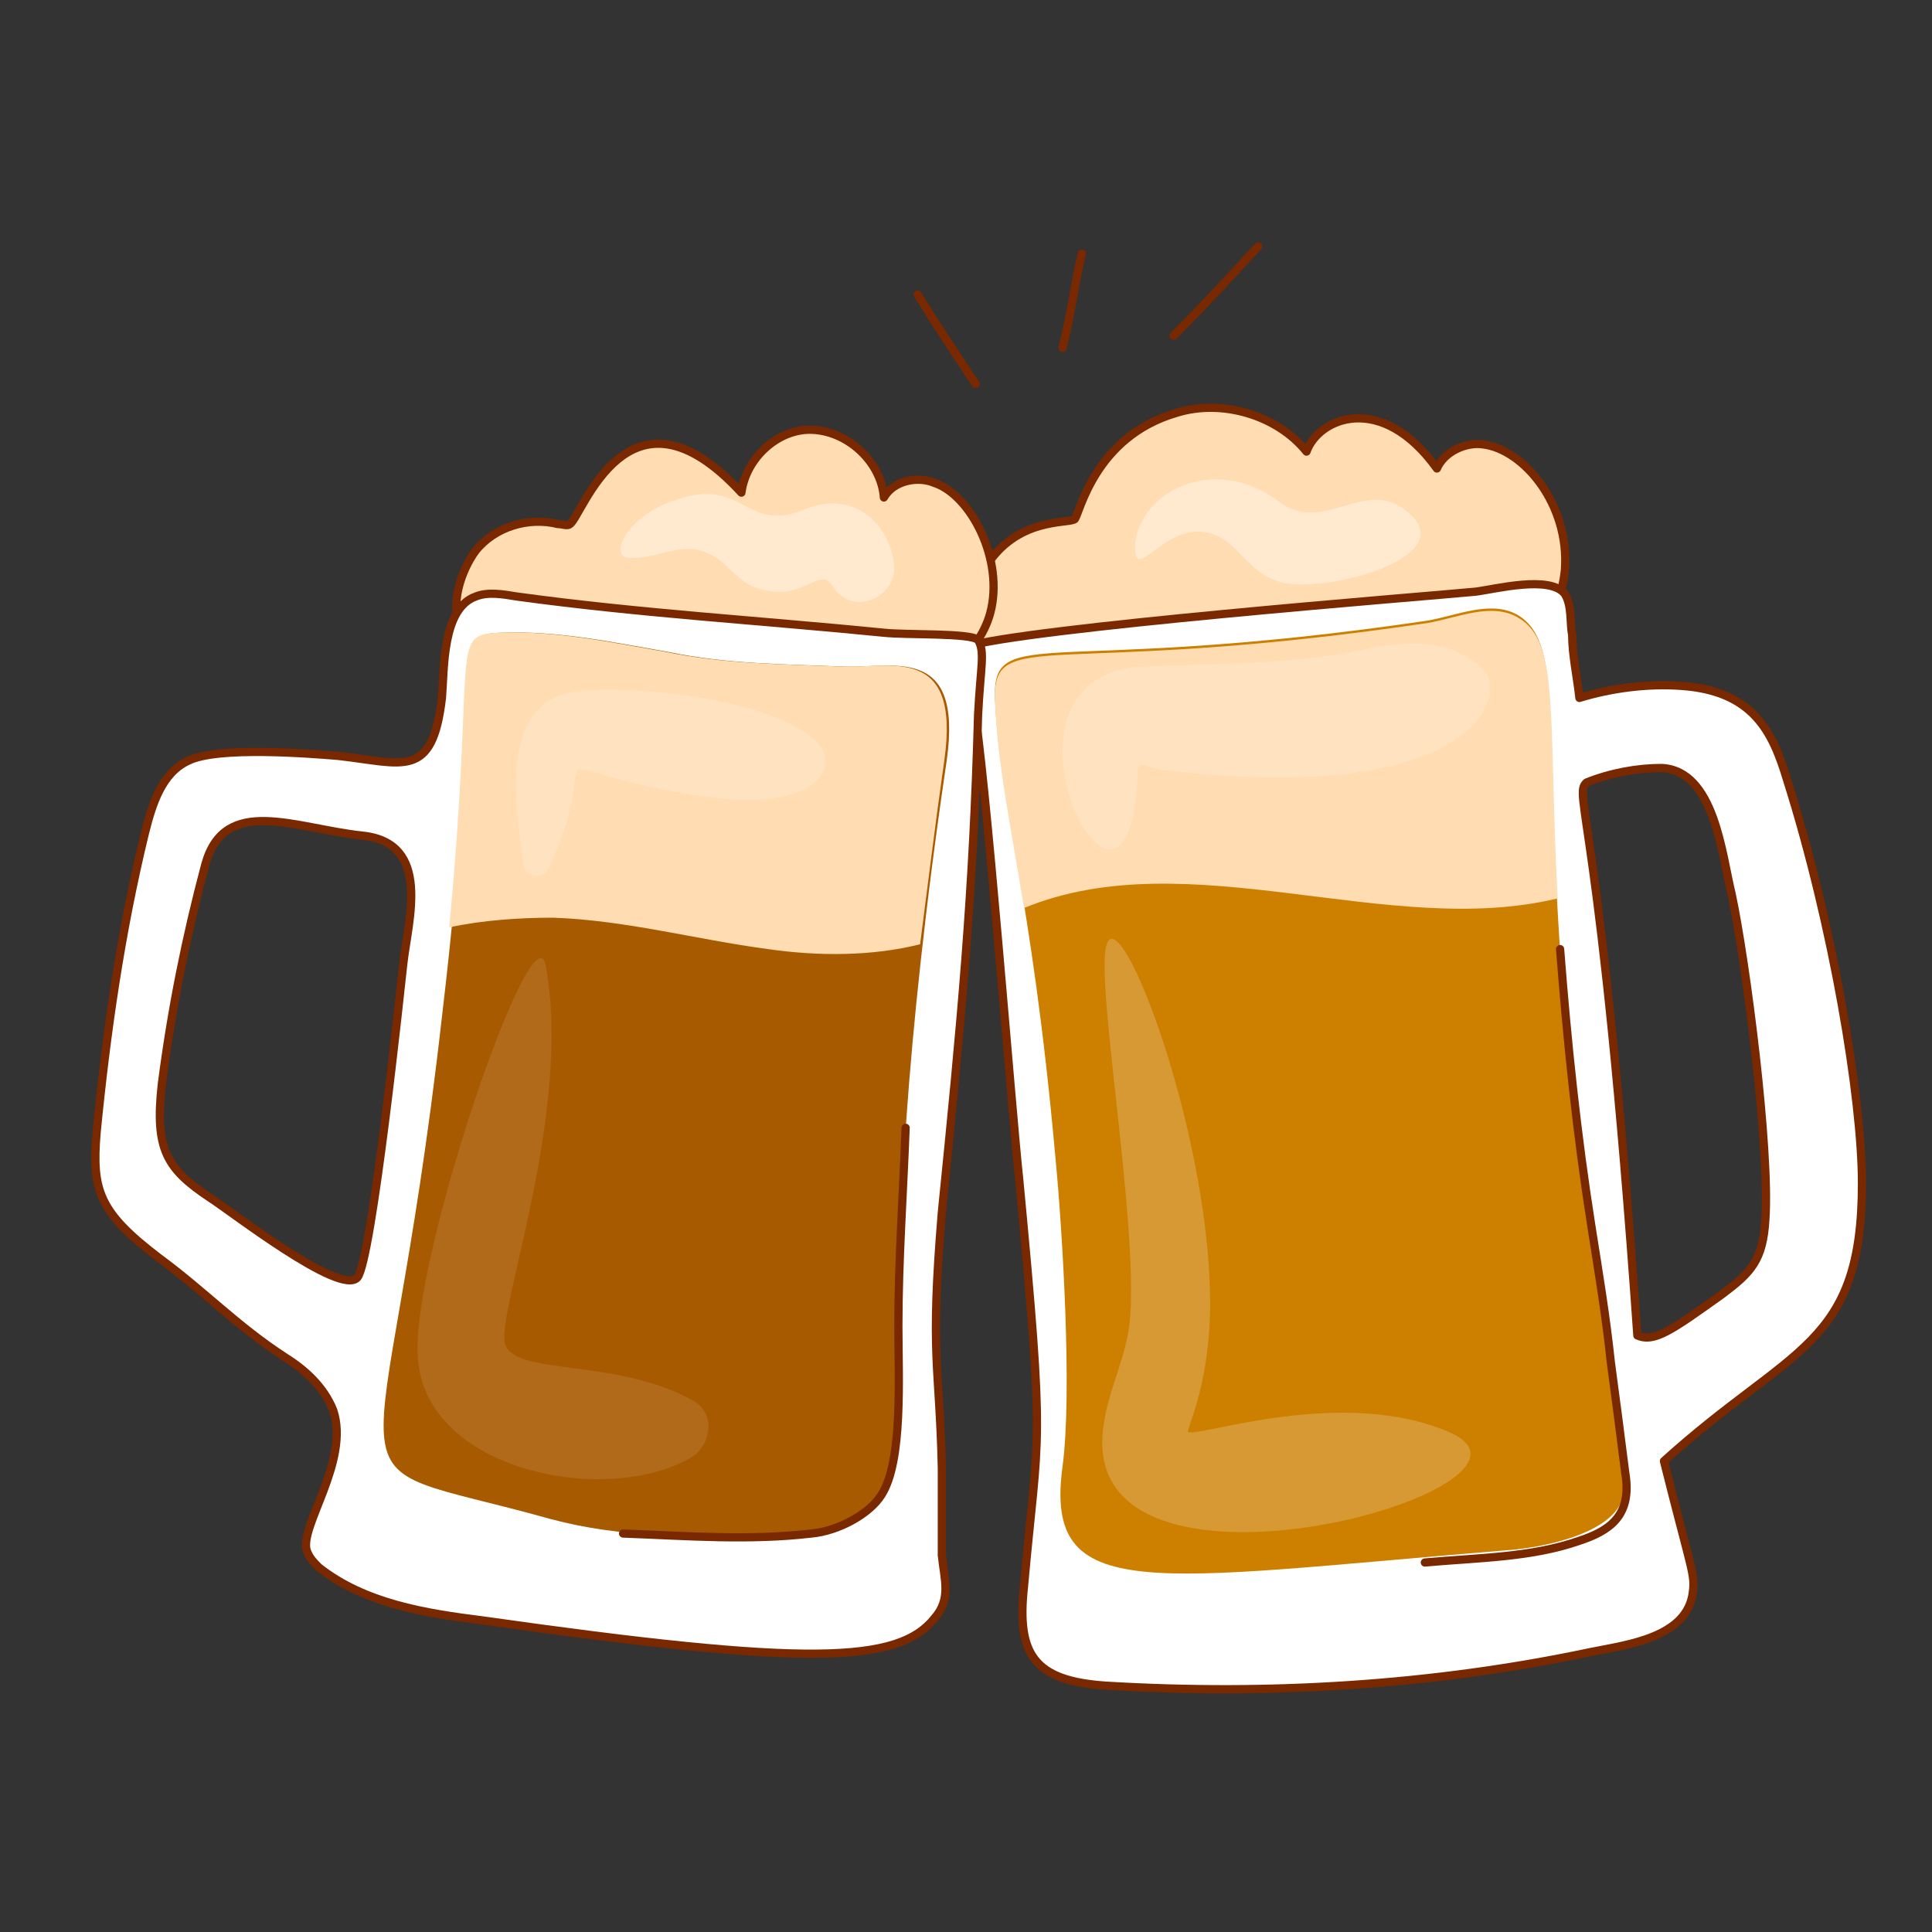
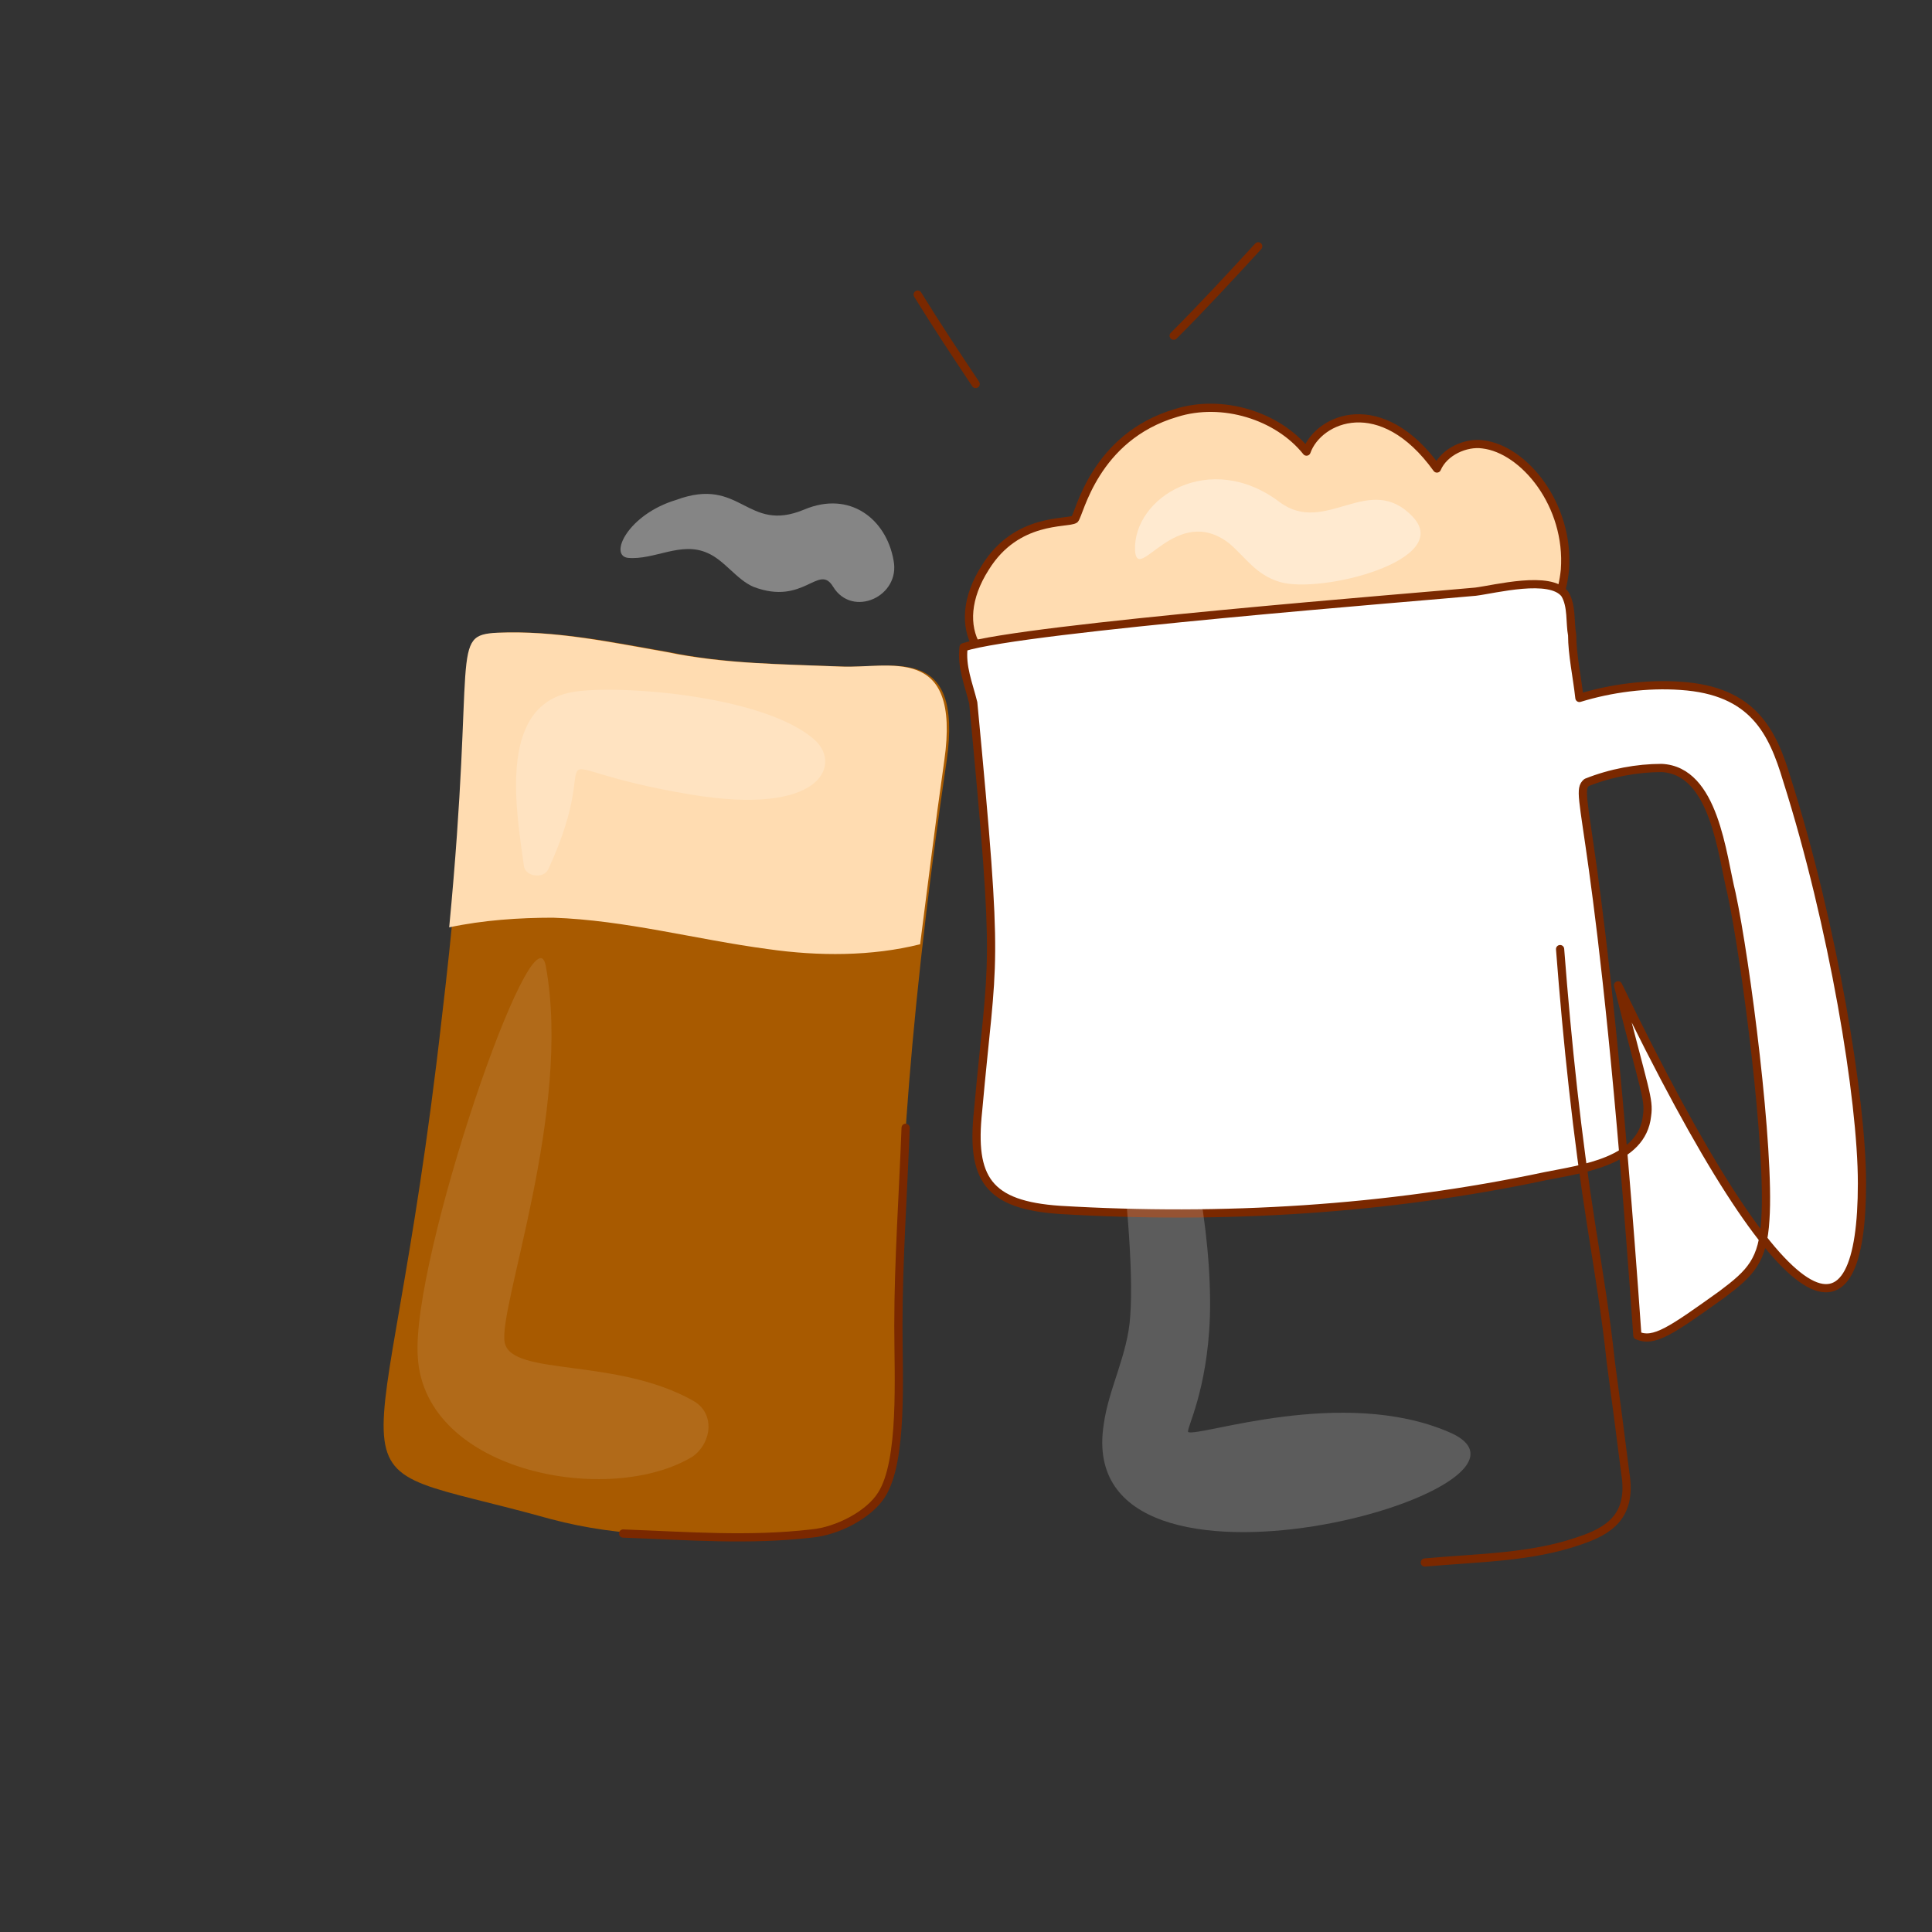
<svg xmlns="http://www.w3.org/2000/svg" version="1.1" id="Layer_1" x="0px" y="0px" viewBox="0 0 80 80" style="enable-background:new 0 0 80 80;" xml:space="preserve">
  <rect x="0" y="0" width="80" height="80" fill="#333333" stroke="none" />
  <style type="text/css">
	.st0{fill:none;stroke:#7A2800;stroke-width:0.34;stroke-linecap:round;stroke-linejoin:round;stroke-miterlimit:10;}
	.st1{fill:#FFDCB1;stroke:#7A2800;stroke-width:0.34;stroke-linecap:round;stroke-linejoin:round;stroke-miterlimit:10;}
	.st2{fill:#FFFFFF;stroke:#7A2800;stroke-width:0.34;stroke-linecap:round;stroke-linejoin:round;stroke-miterlimit:10;}
	.st3{fill:#CD8000;}
	.st4{fill:#FFDCB1;}
	.st5{opacity:0.4;fill:#FFFFFF;}
	.st6{opacity:0.2;fill:#FFFFFF;}
	.st7{fill:#A85A00;}
	.st8{opacity:0.1;fill:#FFFFFF;}
</style>
  <g>
    <g>
      <path class="st0" d="M40.4,15.9c-0.8-1.2-1.6-2.4-2.4-3.7" />
-       <path class="st0" d="M44,14.4c0.4-1.6,0.5-2.7,0.8-3.9" />
      <path class="st0" d="M48.6,13.9c1.2-1.2,2.4-2.5,3.5-3.7" />
    </g>
    <g>
      <g>
        <path class="st1" d="M40.8,23.5c1.3-2.1,3.4-1.8,3.7-2c0.2-0.2,0.8-3.4,4.2-4.4c1.9-0.6,4.2,0.1,5.4,1.6c0.5-1.4,3.1-2.5,5.4,0.7     c0.3-0.7,1.2-1.1,1.9-1c1.7,0.2,3.6,2.5,3.4,5.2c-0.2,1.9-1.1,2.6-2.7,3c-3.8,1.1-15.1,1.4-18.8,1.4C40.6,28.2,39.2,26,40.8,23.5     z" />
-         <path class="st2" d="M77.1,49c0-3.5-1.2-10.7-3.1-16.7c-0.6-2-1.4-3.7-4.4-3.9c-1.4-0.1-2.9,0.1-4.2,0.5     c-0.1-0.9-0.3-1.8-0.3-2.6c-0.1-0.5,0-1.2-0.3-1.7c-0.6-0.8-2.9-0.2-3.7-0.1c-2.1,0.2-18.7,1.5-21.2,2.3     c-0.1,0.8,0.2,1.5,0.4,2.3c0.5,2.6,1.6,17,1.9,19.7c1.1,11.6,0.8,10.2,0.2,16.9c-0.3,2.8,0.4,3.9,3.4,4.1     c6.7,0.4,13.5,0,20.1-1.4c1.5-0.3,4-0.6,4.2-2.5c0.1-0.7-0.1-1-1.2-5.4C74.2,55.7,77.1,55.8,77.1,49z M73.1,50.5     c-0.1,1.7-0.6,2.2-1.8,3.1c-2.1,1.5-2.8,2-3.5,1.7c-1.5-21.4-2.7-22.4-2.1-22.9c1-0.4,2.1-0.6,3.1-0.6c2.2,0.1,2.5,3.6,2.9,5.2     C72.3,39.8,73.3,47.6,73.1,50.5z" />
+         <path class="st2" d="M77.1,49c0-3.5-1.2-10.7-3.1-16.7c-0.6-2-1.4-3.7-4.4-3.9c-1.4-0.1-2.9,0.1-4.2,0.5     c-0.1-0.9-0.3-1.8-0.3-2.6c-0.1-0.5,0-1.2-0.3-1.7c-0.6-0.8-2.9-0.2-3.7-0.1c-2.1,0.2-18.7,1.5-21.2,2.3     c-0.1,0.8,0.2,1.5,0.4,2.3c1.1,11.6,0.8,10.2,0.2,16.9c-0.3,2.8,0.4,3.9,3.4,4.1     c6.7,0.4,13.5,0,20.1-1.4c1.5-0.3,4-0.6,4.2-2.5c0.1-0.7-0.1-1-1.2-5.4C74.2,55.7,77.1,55.8,77.1,49z M73.1,50.5     c-0.1,1.7-0.6,2.2-1.8,3.1c-2.1,1.5-2.8,2-3.5,1.7c-1.5-21.4-2.7-22.4-2.1-22.9c1-0.4,2.1-0.6,3.1-0.6c2.2,0.1,2.5,3.6,2.9,5.2     C72.3,39.8,73.3,47.6,73.1,50.5z" />
        <g>
-           <path class="st3" d="M64.7,40.7c-0.8-10.1,0.1-14-1.8-15.2c-1.1-0.7-2.6,0-3.8,0.2c-15.6,2.3-18,0.1-17.9,3.2      c0.2,4.5,1.5,7.9,2.5,19c0.3,3.1,0.7,9.8,0.3,12.8c-0.8,5.8,3.6,4.7,18.3,3.5c1.6-0.1,4.5-0.7,4.9-2.2      C67.7,60.7,65.3,49,64.7,40.7z" />
-           <path class="st4" d="M64.5,37.2c-0.4-7.5,0.1-10.6-1.6-11.6c-1.1-0.7-2.6,0-3.8,0.2c-15.6,2.3-18,0.1-17.9,3.2      c0.1,2.6,0.6,4.9,1.2,8.6C49.2,34.8,57.5,38.9,64.5,37.2z" />
-         </g>
+           </g>
        <path class="st0" d="M64.6,39.3c0.3,3.9,0.7,7.7,1.3,11.5c0.3,1.9,0.6,3.7,0.8,5.6c0.2,1.5,0.4,3,0.6,4.6     c0.3,1.8-0.7,2.4-1.9,2.8c-2,0.7-4.2,0.7-6.4,0.9" />
      </g>
      <path class="st5" d="M58.5,21.4c-1.8-1.9-3.6,0.8-5.5-0.6c-2.9-2.2-6.1-0.2-6,2c0.1,1.4,1.7-2,3.9-0.3c0.7,0.6,1.1,1.3,2.1,1.6    C54.7,24.6,60.2,23.2,58.5,21.4z" />
      <path class="st6" d="M61.4,27.7c-1.7-1.6-3.9-1-6-0.6c-2.7,0.4-5.4,0.4-8.1,0.5c-7.1,0.4-0.6,13.2-0.2,4.6c0-0.9,0.2-0.4,1.2-0.3    C61.2,33.4,62.5,28.7,61.4,27.7z" />
      <path class="st6" d="M60,59.3c-4.4-1.9-10.3,0.2-10.8,0c-0.1-0.1,0.8-1.7,0.9-4.8c0.2-7.2-3.8-17.6-4.3-15.3    c-0.4,1.7,1.3,11.3,1,15.3c-0.1,1.6-0.9,3-1.1,4.5C44.4,67.5,65.4,61.6,60,59.3z" />
    </g>
    <g>
      <g>
-         <path class="st1" d="M19.7,22.8c0.8-1,2.2-1.4,3.4-1.1c0.2,0,0.4,0.1,0.5,0c0.5-0.3,2.4-6.4,7.1-1.3c0.2-1.5,1.6-2.7,3-2.6     c1.5,0.1,2.8,1.4,2.9,2.8c0.4-0.7,1.4-0.9,2.1-0.6c1.5,0.5,2.9,3.2,2.3,5.4c-0.5,1.8-2.3,3-4.2,3.4c-1.9,0.4-3.8,0.1-5.6-0.2     c-10.2-1.5-11.4-1.5-12.1-2.7C18.6,25.1,19.1,23.6,19.7,22.8z" />
-         <path class="st2" d="M40.5,29.6c0.1-2,0.3-2.6,0-3.1c-0.3-0.3-3-0.2-3.9-0.3c-5-0.5-10.1-0.8-15.2-1.5c-0.6-0.1-1.2-0.2-1.7,0     c-1.4,0.5-1.3,3-1.4,4.2c-0.4,3.4-1.6,2.7-4.3,2.4c-1.2-0.1-5-0.4-6.2,0.2c-1.1,0.5-1.5,1.8-1.8,3c-1,4.1-1.6,8.3-2,12.4     c-0.2,2.4,0.1,3.3,2.6,5.2c1.9,1.4,3.2,2.8,5.2,4.1c0.8,0.5,1.6,1.2,2,2.2c0.7,2.1-1.4,4.8-1.1,5.8c0.1,0.3,0.3,0.5,0.5,0.7     c1.9,1.5,4.4,1.9,6.8,2.2C33.4,69,37.2,68.9,38.7,67c0.7-0.8,0.4-1.6,0.3-2.6C39,63.2,39,62,39,60.8c-0.1-4.4-0.5-4.6,0-10.6     C39.8,42.3,40.3,37,40.5,29.6z M16.7,39.9c-0.1,0.9-1.3,12.3-1.9,13c-0.7,0.8-5.3-2.8-6.1-3.3c-1.8-1.2-2.3-2-2-4.7     c0.4-3.1,1-6.1,1.8-9.1c0.8-2.9,3.7-1.5,6.5-1.2C17.9,34.9,16.9,38.1,16.7,39.9z" />
        <g>
          <path class="st7" d="M35.9,62.5c2.6-2.2-0.3-6.6,3.3-31c0.7-4.9-2.3-3.8-4.3-3.9c-2.4-0.1-4.8-0.1-7.2-0.6      c-2.3-0.4-4.6-0.9-7-0.8c-2.2,0.1-0.6,0.8-2.4,15.9c-2.4,21.3-5.5,18,4.5,20.8c3,0.8,5.7,0.7,8.8,0.7      C33.1,63.7,34.8,63.5,35.9,62.5z" />
          <path class="st4" d="M22.9,38c3,0.1,5.9,0.9,8.9,1.3c2.1,0.3,4.3,0.3,6.3-0.2c0.3-2.3,0.6-4.8,1-7.6c0.7-4.9-2.3-3.8-4.3-3.9      c-2.4-0.1-4.8-0.1-7.2-0.6c-2.3-0.4-4.6-0.9-7-0.8c-2,0.1-0.9,0.7-2,12.2C20,38.1,21.5,38,22.9,38z" />
        </g>
        <path class="st0" d="M37.5,46.7c-0.1,2.7-0.3,5.5-0.3,8.2c0,2.1,0.2,5.6-0.7,7c-0.5,0.8-1.8,1.5-2.9,1.6c-2.6,0.3-5.1,0.1-7.8,0" />
      </g>
      <path class="st5" d="M37,23.2c-0.3-1.7-1.8-2.9-3.7-2.1c-2.4,1-2.6-1.4-5.3-0.4C26,21.3,25.2,23,26,23.1c1.1,0.1,2.2-0.7,3.3-0.2    c0.7,0.3,1.2,1.1,1.9,1.4c2.1,0.8,2.7-1,3.3,0C35.3,25.6,37.3,24.7,37,23.2z" />
      <path class="st6" d="M33.8,30.7c-2.1-2-8.8-2.4-10.3-2c-2.9,0.7-2.1,5-1.8,7.2c0.1,0.4,0.8,0.5,1,0.1c2.6-5.6-1.3-4.3,5.9-3.1    C34,33.8,34.8,31.7,33.8,30.7z" />
      <path class="st8" d="M28.7,58c-3.2-1.8-7.5-1-7.8-2.4c-0.3-1.4,2.8-9.6,1.7-15.6c-0.5-2.7-5.6,12.2-5.3,16.2    c0.3,4.8,8,6.2,11.4,4.1C29.5,59.7,29.6,58.5,28.7,58z" />
    </g>
  </g>
</svg>